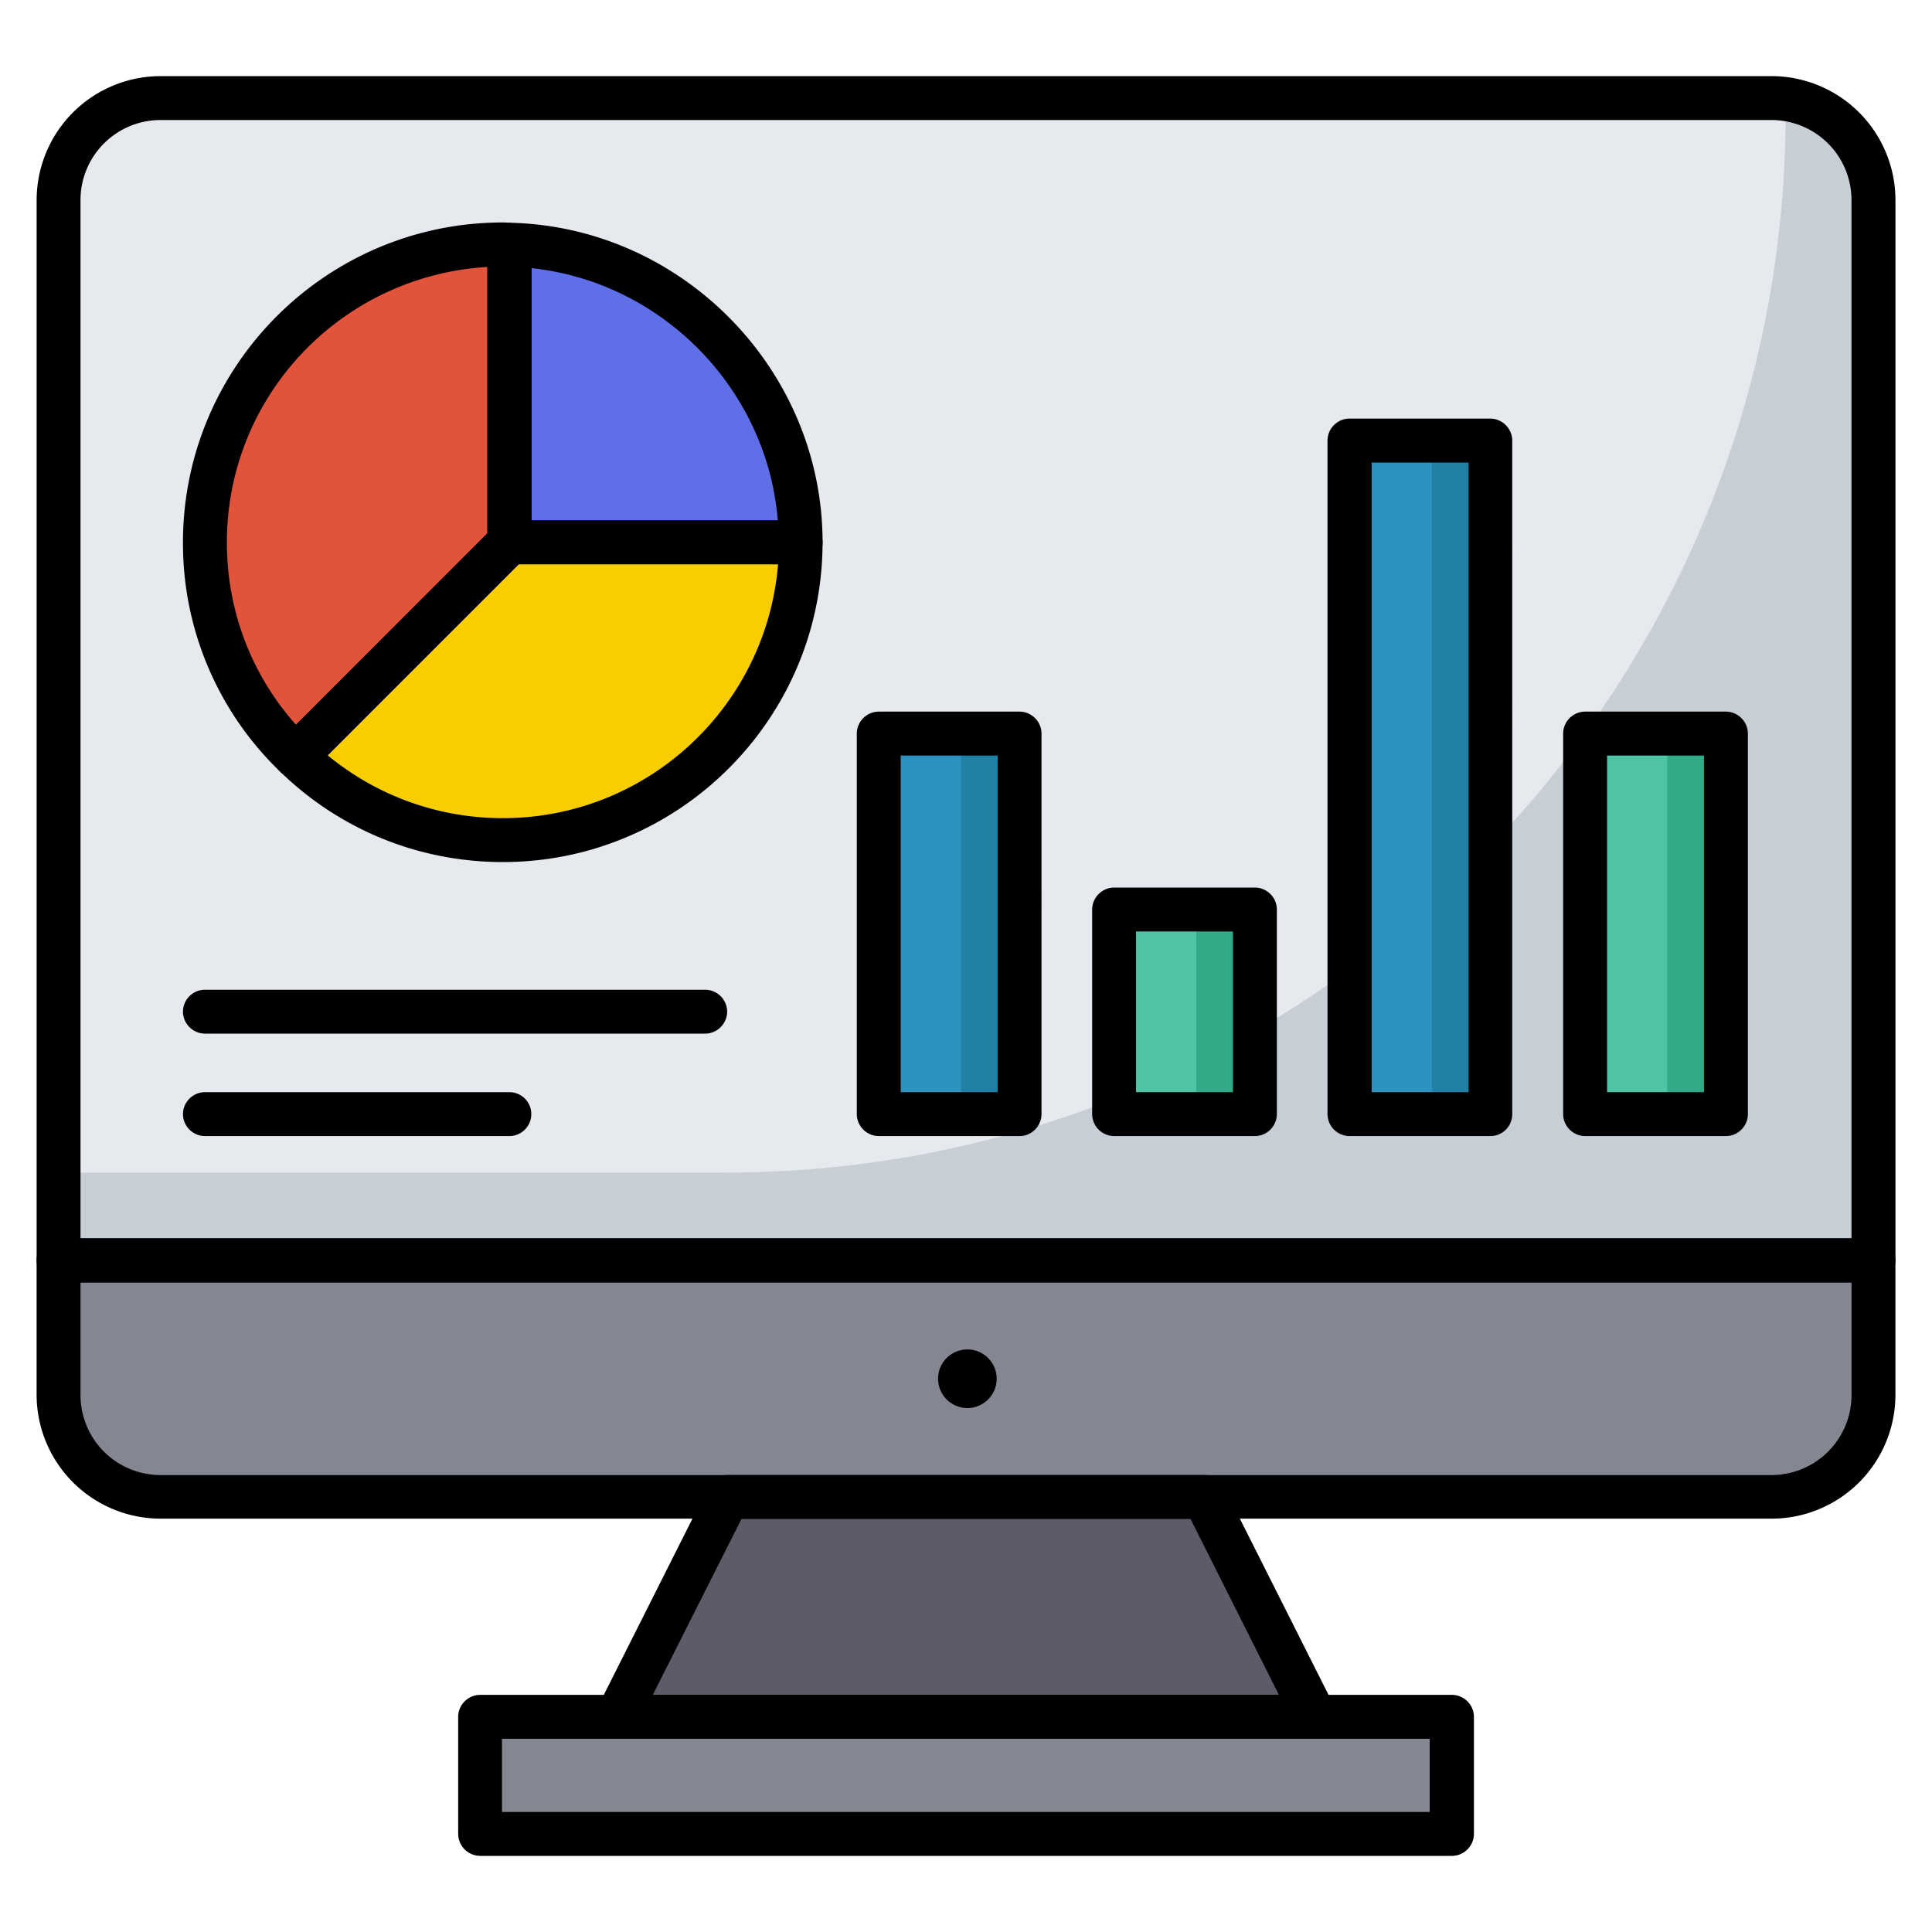
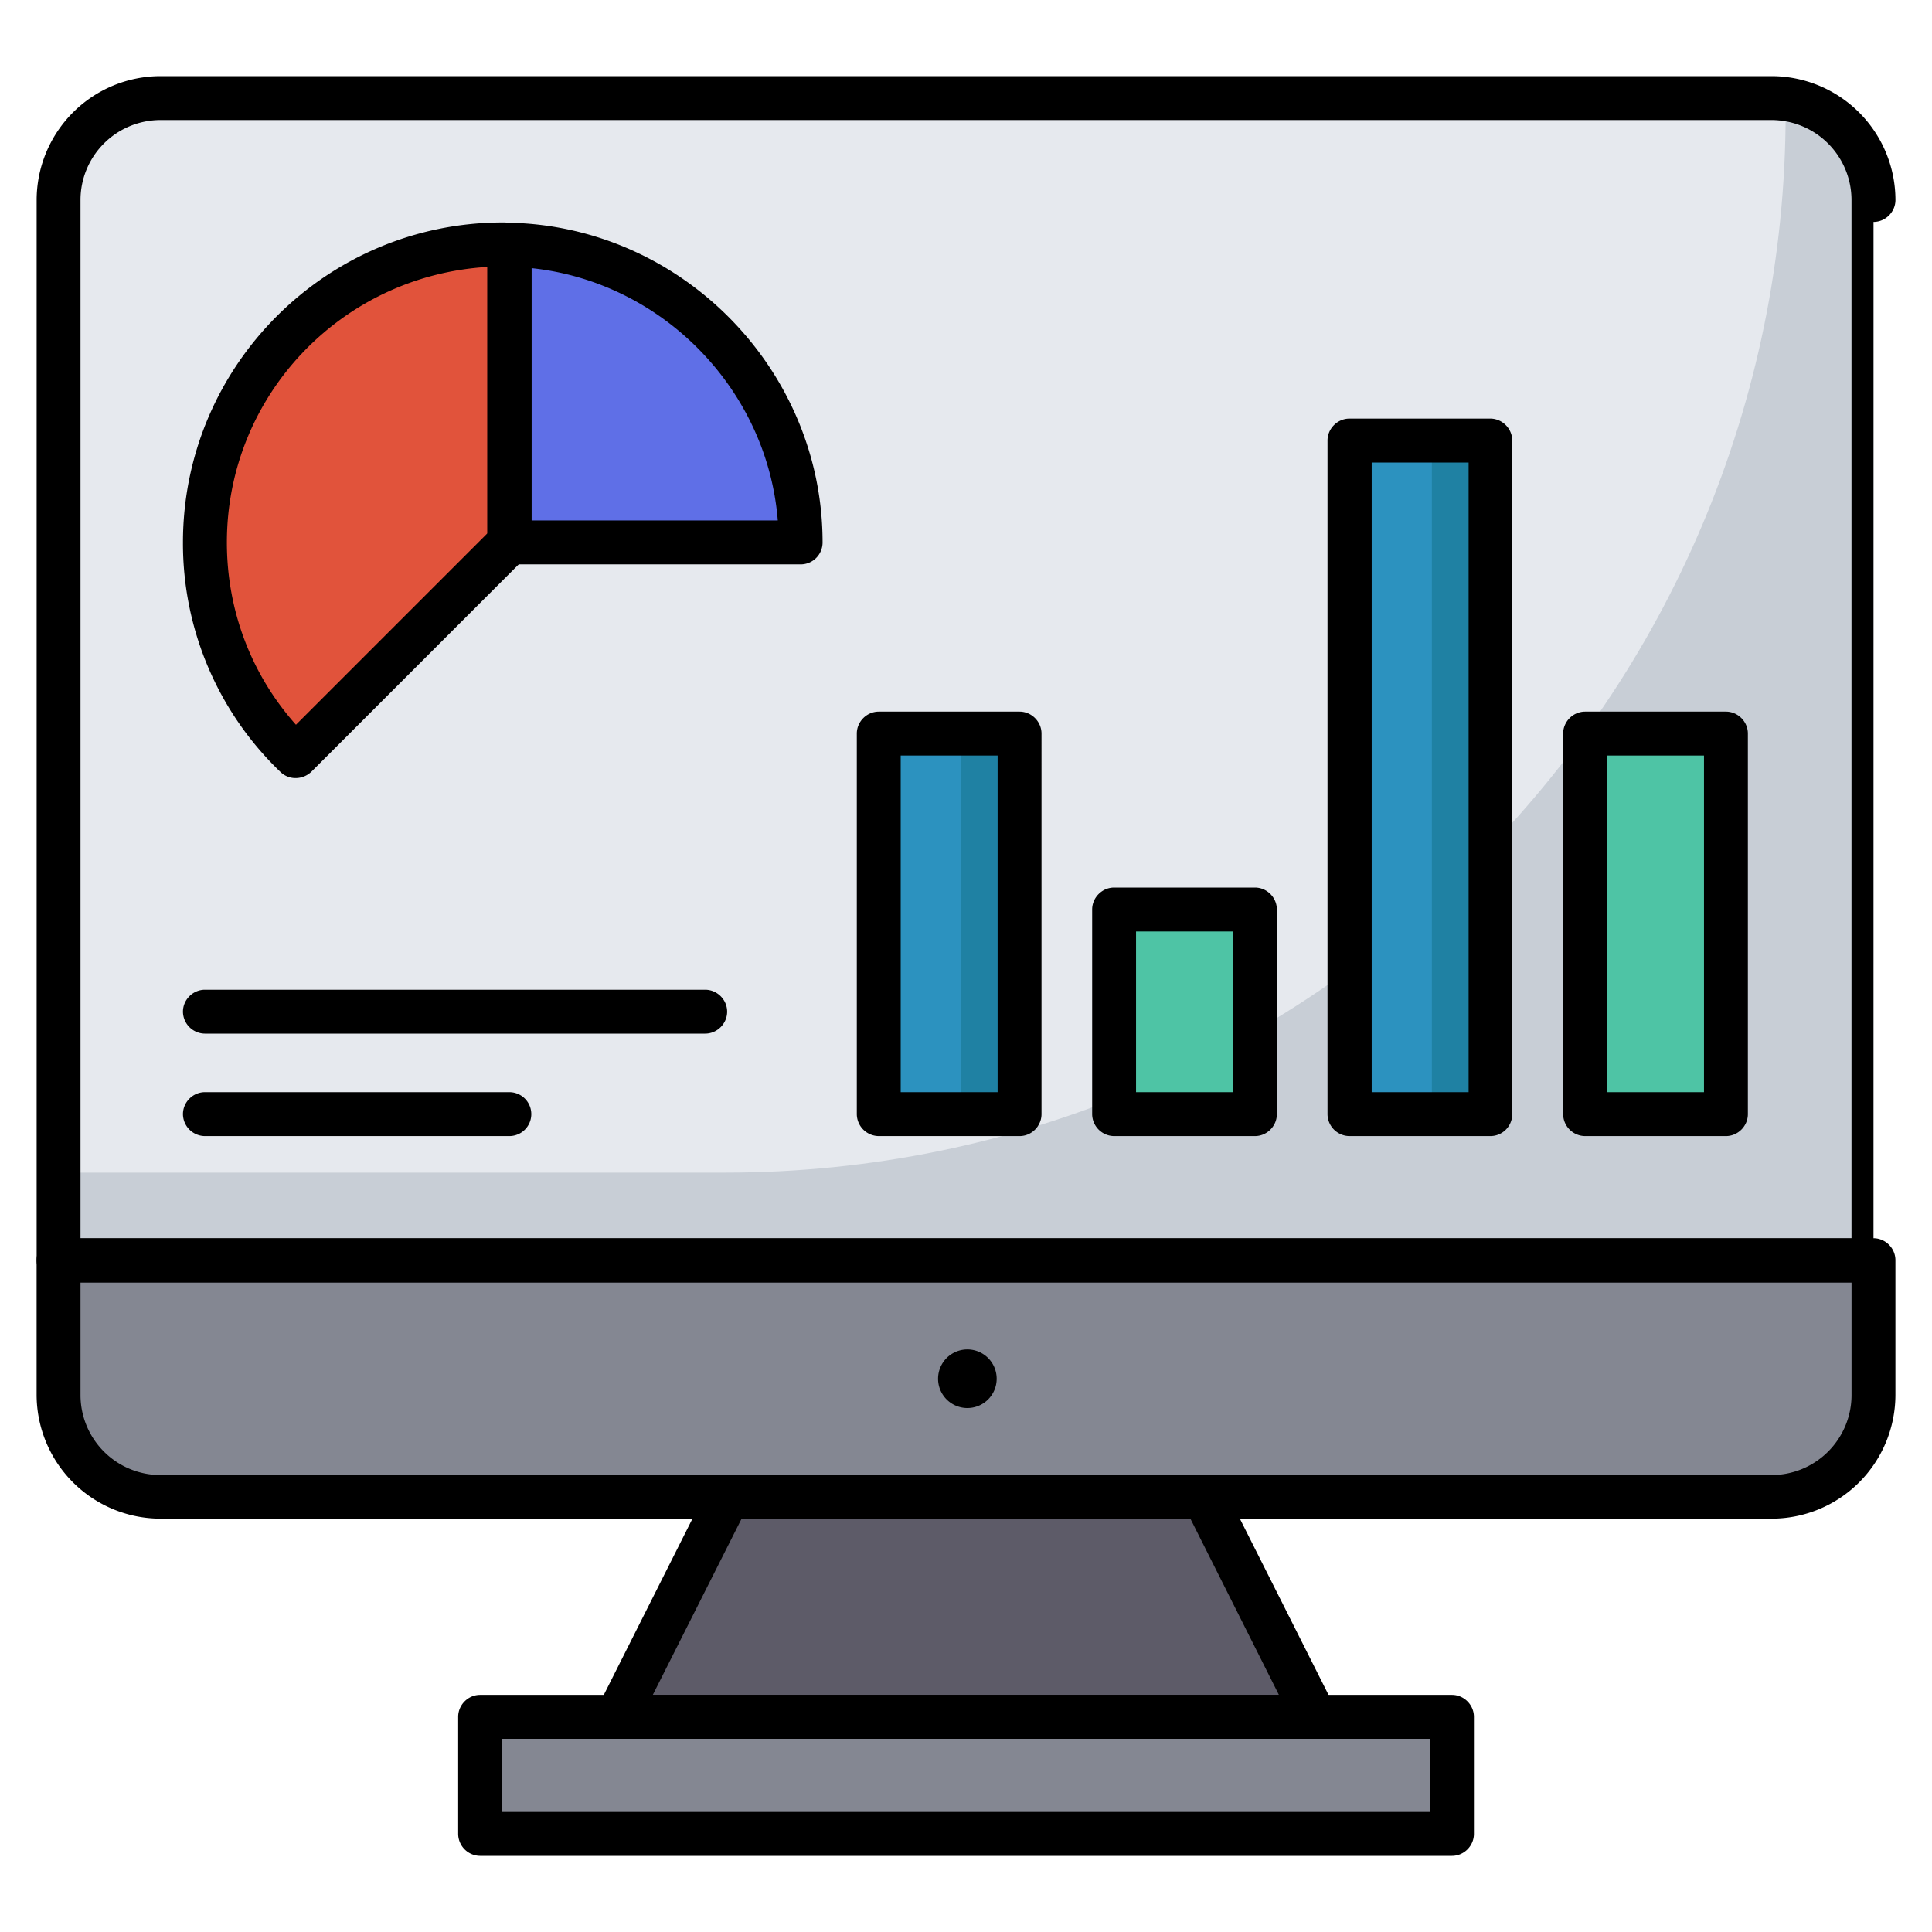
<svg xmlns="http://www.w3.org/2000/svg" width="60" height="60" fill="none" viewBox="0 0 60 60">
  <path fill="#5D5B68" d="M22.601 46.481h14.791l3.436 6.837H19.174L22.6 46.48Z" />
  <path fill="#848792" d="M14.91 53.317h30.173v3.637H14.91v-3.637Z" />
  <path fill="#E6E9EE" d="M55.018 3.045H4.982a3.166 3.166 0 0 0-3.164 3.164v32.936h56.364V6.209a3.166 3.166 0 0 0-3.164-3.164Z" />
  <path fill="#C8CED6" d="M55.41 3.081c.018.136.045.264.045.4 0 18.191-14.746 32.936-32.937 32.936h-20.7v2.728h56.364V6.208c0-1.609-1.21-2.927-2.773-3.127Z" />
  <path fill="#848792" d="M1.818 39.145v4.182a3.166 3.166 0 0 0 3.164 3.164h50.036a3.166 3.166 0 0 0 3.164-3.164v-4.181H1.818Z" />
  <path fill="#2C92BF" d="M41.92 13.682h4.372V34.6h-4.373V13.682ZM31.663 34.597H27.29V22.78h4.373v11.818Z" />
  <path fill="#4EC4A5" d="M49.228 22.781h4.373V34.6h-4.373V22.781Z" />
-   <path fill="#30AA87" d="M53.6 34.596H51.78V22.779H53.6v11.819Z" />
  <path fill="#4EC4A5" d="M38.976 34.602h-4.373v-6.355h4.373v6.355Z" />
  <path fill="#E1533B" d="M15.818 7.6c-.073 0-.136-.01-.21-.01-5.1 0-9.245 4.146-9.245 9.255a9.202 9.202 0 0 0 2.818 6.637l6.637-6.637V7.6Z" />
-   <path fill="#F8CE01" d="M9.182 23.481a9.185 9.185 0 0 0 6.436 2.61c5.11 0 9.255-4.146 9.255-9.255h-9.055L9.182 23.48Z" />
  <path fill="#5F6FE7" d="M15.818 7.6v9.245h9.046A9.242 9.242 0 0 0 15.818 7.6Z" />
-   <path fill="#30AA87" d="M38.972 34.602h-1.818v-6.355h1.818v6.355Z" />
  <path fill="#1F81A3" d="M46.286 34.599h-1.818V13.68h1.818v20.918Zm-14.626-.002h-1.818V22.779h1.818v11.818Z" />
  <path fill="#000" d="M40.827 54H19.173a.674.674 0 0 1-.582-.328.667.667 0 0 1-.027-.663L22 46.18a.69.69 0 0 1 .61-.372H37.4c.255 0 .491.145.61.372l3.436 6.828c.109.209.1.463-.028.663a.71.71 0 0 1-.59.328Zm-20.554-1.364h19.445l-2.745-5.464H23.027l-2.754 5.464Z" />
-   <path fill="#000" d="M45.091 57.636H14.91a.687.687 0 0 1-.681-.682v-3.636c0-.373.309-.682.681-.682h30.182c.373 0 .682.31.682.682v3.636c0 .373-.309.682-.682.682Zm-29.5-1.364h28.81V54H15.59v2.272Zm42.591-16.445H1.82a.687.687 0 0 1-.682-.682V6.21a3.853 3.853 0 0 1 3.845-3.846H55.02a3.853 3.853 0 0 1 3.845 3.846v32.936c0 .373-.31.682-.682.682ZM2.5 38.463h55V6.21a2.485 2.485 0 0 0-2.481-2.482H4.982A2.485 2.485 0 0 0 2.5 6.209v32.254Z" />
+   <path fill="#000" d="M45.091 57.636H14.91a.687.687 0 0 1-.681-.682v-3.636c0-.373.309-.682.681-.682h30.182c.373 0 .682.31.682.682v3.636c0 .373-.309.682-.682.682Zm-29.5-1.364h28.81V54H15.59v2.272Zm42.591-16.445H1.82a.687.687 0 0 1-.682-.682V6.21a3.853 3.853 0 0 1 3.845-3.846H55.02a3.853 3.853 0 0 1 3.845 3.846c0 .373-.31.682-.682.682ZM2.5 38.463h55V6.21a2.485 2.485 0 0 0-2.481-2.482H4.982A2.485 2.485 0 0 0 2.5 6.209v32.254Z" />
  <path fill="#000" d="M55.019 47.163H4.982a3.853 3.853 0 0 1-3.845-3.845v-4.182c0-.373.309-.682.682-.682h56.363c.373 0 .682.31.682.682v4.182a3.847 3.847 0 0 1-3.845 3.845ZM2.5 39.827v3.5a2.485 2.485 0 0 0 2.482 2.482H55.02a2.485 2.485 0 0 0 2.481-2.482v-3.5h-55Z" />
  <path fill="#000" d="M30 43.727a.91.91 0 1 0 0-1.818.91.91 0 0 0 0 1.818ZM46.282 35.282h-4.373a.687.687 0 0 1-.682-.682V13.682c0-.373.31-.682.682-.682h4.373c.372 0 .682.31.682.682V34.6a.68.68 0 0 1-.682.682ZM42.6 33.918h3.009V14.364h-3.01v19.554Zm-10.937 1.364h-4.372a.687.687 0 0 1-.682-.682V22.782c0-.373.31-.682.682-.682h4.372c.373 0 .682.31.682.682V34.6c0 .373-.309.682-.681.682Zm-3.69-1.364h3.009V23.464h-3.01v10.454ZM53.6 35.282h-4.373a.687.687 0 0 1-.682-.682V22.782c0-.373.31-.682.682-.682H53.6c.373 0 .682.31.682.682V34.6c0 .373-.31.682-.682.682Zm-3.691-1.364h3.01V23.464h-3.01v10.454Zm-10.936 1.364H34.6a.687.687 0 0 1-.682-.682v-6.355c0-.372.31-.681.682-.681h4.373c.372 0 .681.309.681.681V34.6c0 .373-.309.682-.681.682Zm-3.691-1.364h3.009v-4.99h-3.01v4.99ZM21.9 32.1H6.364a.687.687 0 0 1-.682-.682c0-.372.309-.681.682-.681H21.9c.373 0 .682.309.682.681 0 .373-.31.682-.682.682Zm-6.082 3.182H6.364a.687.687 0 0 1-.682-.682c0-.373.309-.682.682-.682h9.454a.682.682 0 1 1 0 1.364ZM9.182 24.164a.667.667 0 0 1-.473-.191 9.829 9.829 0 0 1-3.027-7.127c0-5.482 4.454-9.937 9.936-9.937.055 0 .1 0 .155.01.372.008.736.308.736.681v9.246a.682.682 0 0 1-.2.481l-6.636 6.637a.71.71 0 0 1-.491.2ZM15.136 8.29c-4.536.273-8.09 4-8.09 8.555 0 2.109.754 4.1 2.145 5.663l5.945-5.945V8.29Z" />
-   <path fill="#000" d="M15.618 26.772c-2.59 0-5.045-.99-6.909-2.8a.69.69 0 0 1-.209-.482.72.72 0 0 1 .2-.49l6.636-6.637a.681.681 0 0 1 .482-.2h9.046c.372 0 .681.31.681.682 0 5.473-4.454 9.927-9.927 9.927Zm-5.445-3.318a8.524 8.524 0 0 0 5.445 1.954c4.5 0 8.191-3.481 8.546-7.89h-8.055l-5.936 5.936Z" />
  <path fill="#000" d="M24.864 17.527h-9.046a.687.687 0 0 1-.681-.682V7.6c0-.182.072-.364.209-.491a.671.671 0 0 1 .49-.191c5.355.118 9.71 4.573 9.71 9.927a.68.68 0 0 1-.682.682ZM16.5 16.163h7.655c-.327-4.072-3.582-7.409-7.655-7.836v7.836Z" />
</svg>